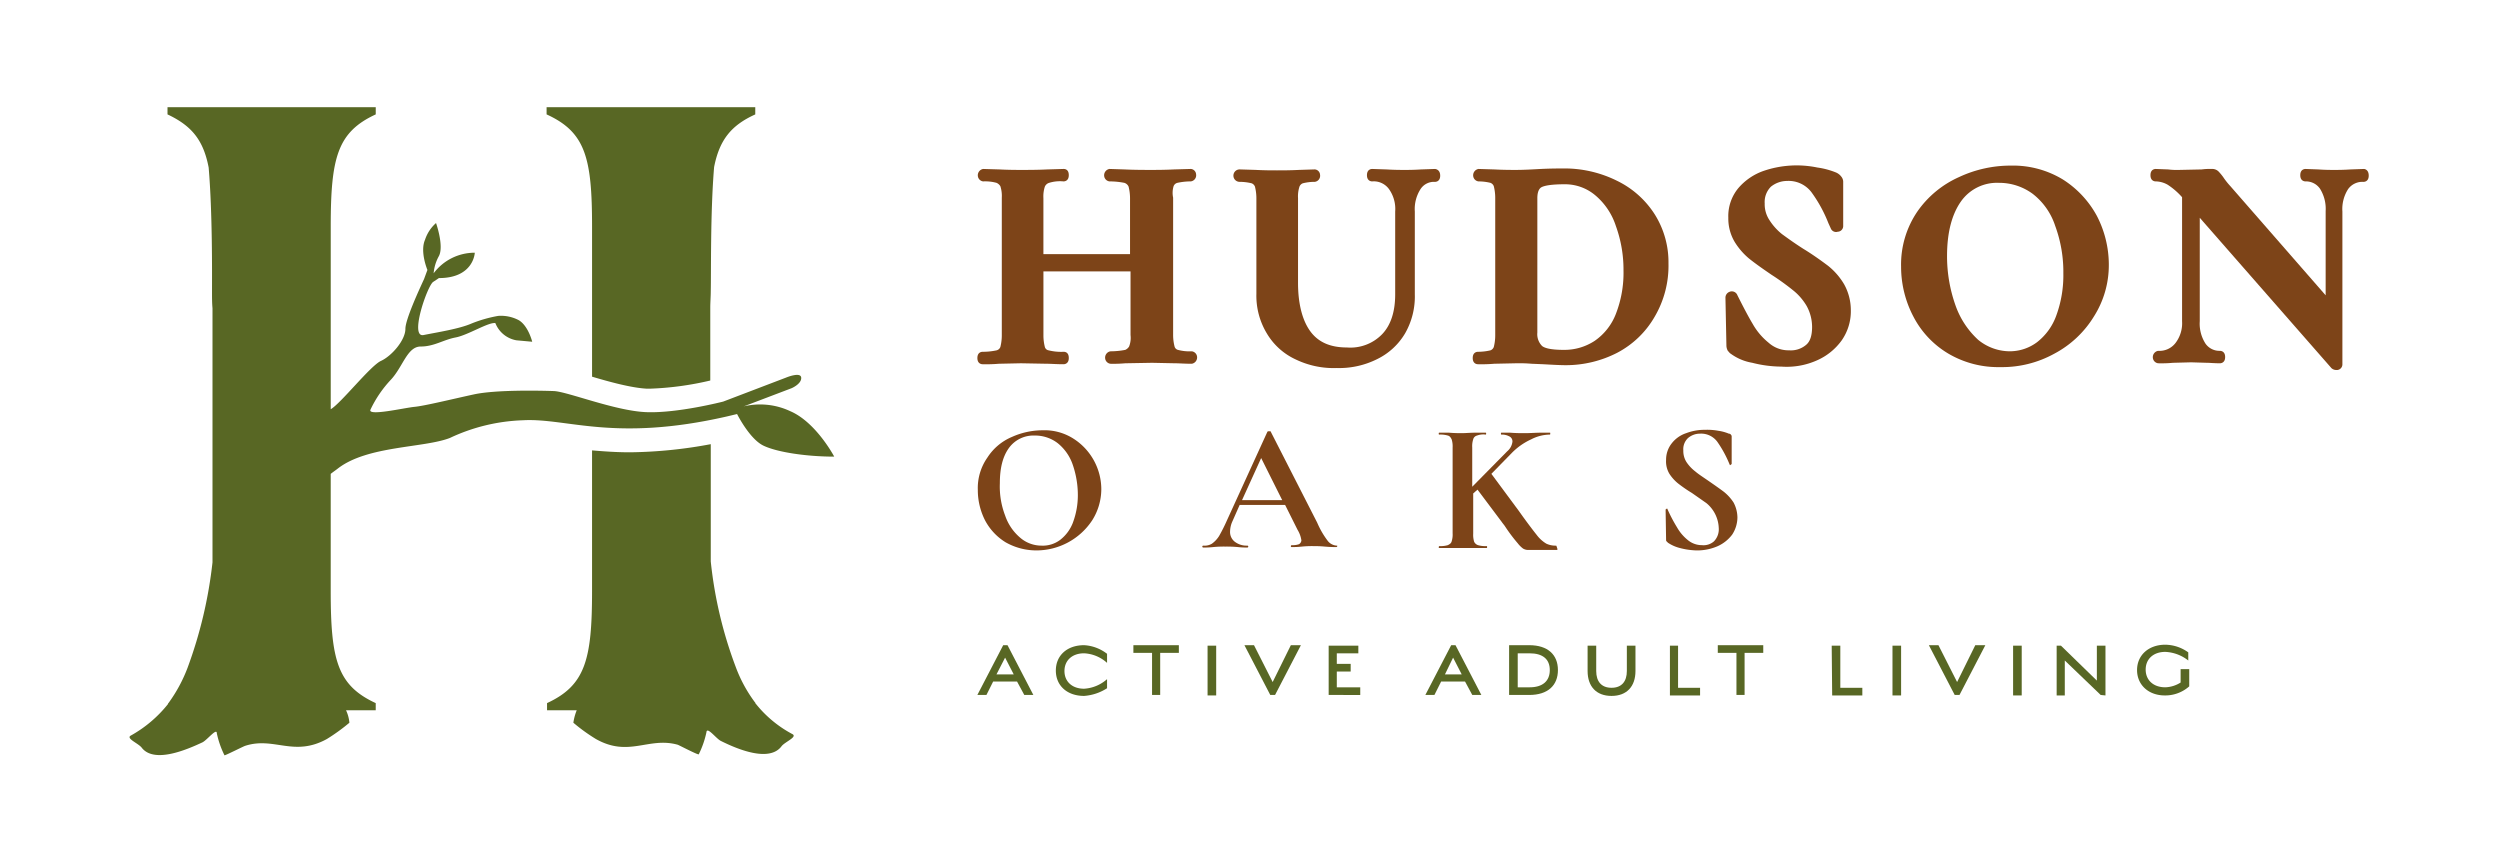
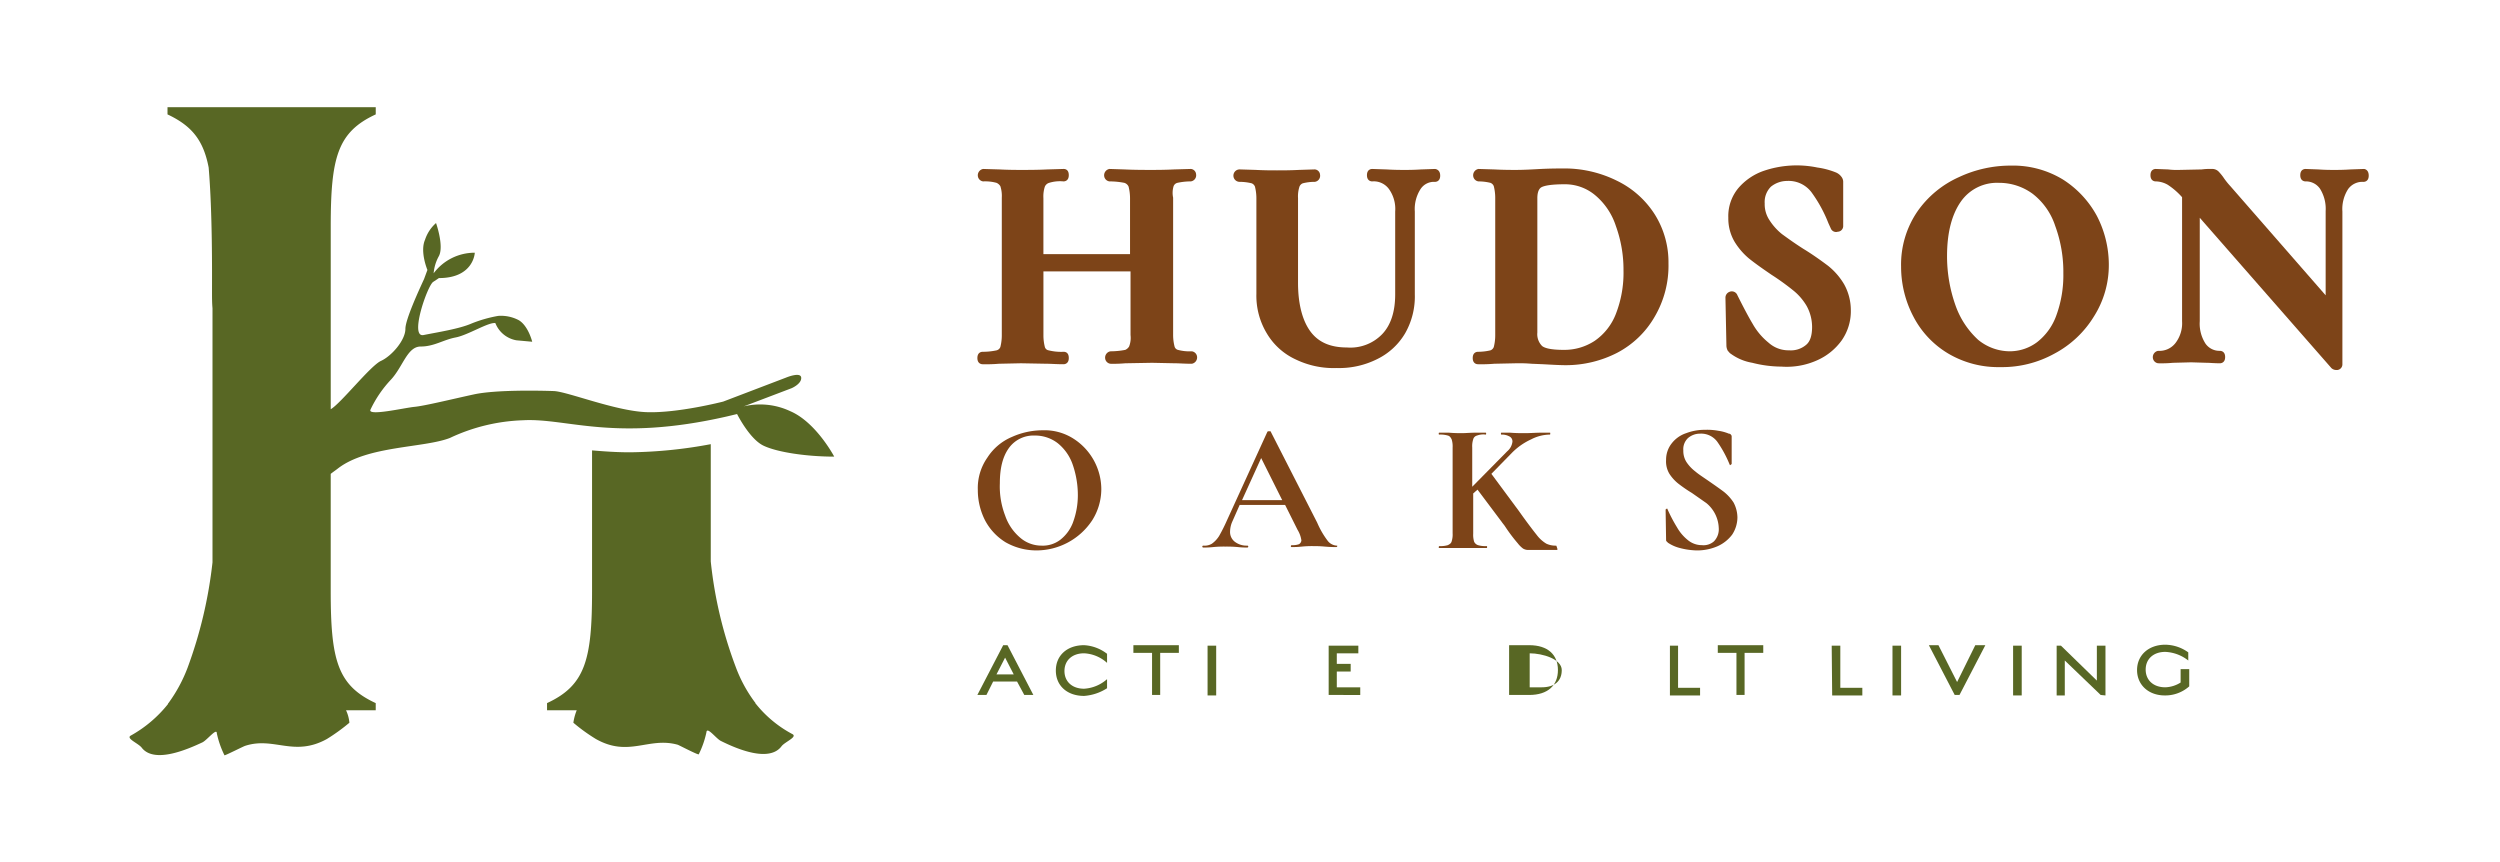
<svg xmlns="http://www.w3.org/2000/svg" id="Layer_2_00000078731347735190650960000009909331842284088491_" width="661" height="228" viewBox="0 0 661 228">
  <g id="Layer_1-2">
    <path id="Path_1" data-name="Path 1" d="M214.7,144.418h-6.327l-1.772,3.543h-2.4l6.834-13.161h1.139l6.834,13.161h-2.4Zm-5.442-1.9h4.556l-2.278-4.429Z" transform="translate(54.212 35.787)" fill="#586724" />
    <path id="Path_2" data-name="Path 2" d="M228.066,148.214c-4.429,0-7.466-2.658-7.466-6.707s3.037-6.707,7.466-6.707a10.888,10.888,0,0,1,6.074,2.278v2.4a9.731,9.731,0,0,0-6.074-2.531c-3.164,0-5.189,1.9-5.189,4.682s2.025,4.682,5.189,4.682a10.032,10.032,0,0,0,6.074-2.531v2.4A12.849,12.849,0,0,1,228.066,148.214Z" transform="translate(58.566 35.787)" fill="#586724" />
    <path id="Path_3" data-name="Path 3" d="M243.887,147.961h-2.151V136.825H236.8V134.8h12.022v2.025h-4.935Z" transform="translate(62.867 35.787)" fill="#586724" />
    <path id="Path_4" data-name="Path 4" d="M252.3,134.9h2.278v13.161H252.3Z" transform="translate(66.982 35.814)" fill="#586724" />
-     <path id="Path_5" data-name="Path 5" d="M266.834,147.961,260,134.8h2.531l4.935,9.744,4.809-9.744h2.658L268.1,147.961Z" transform="translate(69.026 35.787)" fill="#586724" />
    <path id="Path_6" data-name="Path 6" d="M277.6,134.9h7.846v2.025h-5.695v2.784h3.67v2.025h-3.67v4.176h6.2v2.025H277.6Z" transform="translate(73.699 35.814)" fill="#586724" />
-     <path id="Path_7" data-name="Path 7" d="M308.3,144.418h-6.327l-1.772,3.543h-2.4l6.834-13.161h1.139l6.834,13.161h-2.4Zm-5.315-1.9h4.429l-2.278-4.429Z" transform="translate(79.062 35.787)" fill="#586724" />
-     <path id="Path_8" data-name="Path 8" d="M320.615,147.961H315.3V134.8h5.315c4.935,0,7.593,2.531,7.593,6.581S325.55,147.961,320.615,147.961Zm.127-11.01h-3.164v8.985h3.164c3.417,0,5.315-1.645,5.315-4.556S324.158,136.951,320.742,136.951Z" transform="translate(83.708 35.787)" fill="#586724" />
-     <path id="Path_9" data-name="Path 9" d="M338.027,148.188c-4.05,0-6.327-2.531-6.327-6.581V134.9h2.278v6.707c0,2.784,1.392,4.429,4.05,4.429s4.05-1.645,4.05-4.429V134.9h2.278v6.707C344.355,145.657,342.077,148.188,338.027,148.188Z" transform="translate(88.062 35.814)" fill="#586724" />
+     <path id="Path_8" data-name="Path 8" d="M320.615,147.961H315.3V134.8h5.315c4.935,0,7.593,2.531,7.593,6.581S325.55,147.961,320.615,147.961Zm.127-11.01v8.985h3.164c3.417,0,5.315-1.645,5.315-4.556S324.158,136.951,320.742,136.951Z" transform="translate(83.708 35.787)" fill="#586724" />
    <path id="Path_10" data-name="Path 10" d="M348.8,134.9h2.278v11.136H356.9v2.025h-7.973V134.9Z" transform="translate(92.601 35.814)" fill="#586724" />
    <path id="Path_11" data-name="Path 11" d="M365.987,147.961h-2.151V136.825H358.9V134.8h12.022v2.025h-4.935Z" transform="translate(95.283 35.787)" fill="#586724" />
    <path id="Path_12" data-name="Path 12" d="M382.7,134.9h2.278v11.136H390.8v2.025h-7.973Z" transform="translate(101.601 35.814)" fill="#586724" />
    <path id="Path_13" data-name="Path 13" d="M395.4,134.9h2.278v13.161H395.4Z" transform="translate(104.973 35.814)" fill="#586724" />
    <path id="Path_14" data-name="Path 14" d="M409.834,147.961,403,134.8h2.531l4.935,9.744,4.809-9.744h2.658L411.1,147.961Z" transform="translate(106.991 35.787)" fill="#586724" />
    <path id="Path_15" data-name="Path 15" d="M420.6,134.9h2.278v13.161H420.6Z" transform="translate(111.663 35.814)" fill="#586724" />
    <path id="Path_16" data-name="Path 16" d="M441.342,147.935l-9.491-9.112v9.238H429.7V134.9h1.139l9.491,9.238V134.9h2.278v13.161Z" transform="translate(114.079 35.814)" fill="#586724" />
    <path id="Path_17" data-name="Path 17" d="M453.84,148.114c-4.3,0-7.34-2.784-7.34-6.707s3.037-6.707,7.466-6.707a10.6,10.6,0,0,1,6.074,2.025v2.151a10.551,10.551,0,0,0-6.074-2.278c-3.164,0-5.188,1.9-5.188,4.682s2.025,4.682,5.188,4.682a8.009,8.009,0,0,0,4.05-1.265v-3.543h2.278v4.556A9.523,9.523,0,0,1,453.84,148.114Z" transform="translate(118.539 35.761)" fill="#586724" />
    <path id="Path_18" data-name="Path 18" d="M79.245,189.444a50.892,50.892,0,0,0,5.948-4.3,9.763,9.763,0,0,0-.886-3.29h7.846v-1.9c-10.124-4.682-11.9-11.389-11.9-29.612v-31c.633-.506,1.392-1.012,2.025-1.519,7.846-5.948,22.652-5.315,29.486-7.973a48.931,48.931,0,0,1,19.362-4.682c11.642-.633,24.044,5.821,53.91-1.012l2.658-.633s3.29,6.581,6.96,8.352,11.516,2.911,18.729,2.911c0,0-4.809-9.111-11.642-12.022a18.683,18.683,0,0,0-12.275-1.265l12.655-4.809s2.658-1.139,2.531-2.784-4.05,0-4.05,0l-16.578,6.327s-12.275,3.164-20.5,2.784-20.754-5.442-24.3-5.568-15.312-.38-21.134.886-13.035,3.037-15.692,3.29-12.4,2.531-11.642.759A30.727,30.727,0,0,1,96.2,94.406c3.164-3.417,4.3-8.732,7.846-8.732s5.948-1.772,9.238-2.4,8.605-4.05,10.5-3.8a7.342,7.342,0,0,0,5.568,4.556l4.176.38s-1.012-4.176-3.543-5.695a10.076,10.076,0,0,0-5.442-1.139,34.82,34.82,0,0,0-7.087,2.025c-3.164,1.392-8.858,2.278-12.655,3.037S105.82,69.6,107.339,68.59l1.519-1.012c9.238,0,9.491-6.707,9.491-6.707a13.545,13.545,0,0,0-10.883,5.442,11.265,11.265,0,0,1,1.392-4.556c1.392-2.658-.759-8.732-.759-8.732a10.041,10.041,0,0,0-2.911,4.429c-1.392,3.164.633,7.973.633,7.973l-.886,2.4h0C103.416,71.121,100,78.588,100,80.992c0,3.037-3.67,7.213-6.454,8.479s-10.63,11.263-13.288,12.781V53.911c0-18.223,1.772-24.93,11.9-29.612V22.4H37.1v1.9c6.454,3.037,9.491,6.834,10.883,14.047,1.012,12.022.886,27.967.886,32.9,0,1.392,0,2.911.127,4.3v67.2a117.358,117.358,0,0,1-6.581,27.841,39.533,39.533,0,0,1-5.062,9.365l-.127.127v.127a33.068,33.068,0,0,1-9.871,8.352c-1.265.759,2.025,2.025,2.911,3.164,3.29,4.3,12.022.506,16.072-1.392,1.265-.633,3.8-3.923,3.8-2.4a24.463,24.463,0,0,0,2.025,5.821c.127.127,5.315-2.531,5.568-2.531C65.325,188.811,70.513,194.253,79.245,189.444Z" transform="translate(7.188 5.947)" fill="#586724" />
-     <path id="Path_19" data-name="Path 19" d="M126.222,53.911V93.647c4.682,1.392,10.25,2.911,14.3,3.164h1.265a80.8,80.8,0,0,0,15.692-2.151V75.424c0-1.392.127-2.911.127-4.3.127-4.809-.127-20.754.886-32.9,1.392-7.087,4.429-11.01,10.883-13.92V22.4H114.2v1.9C124.45,28.981,126.222,35.688,126.222,53.911Z" transform="translate(30.318 5.947)" fill="#586724" />
    <path id="Path_20" data-name="Path 20" d="M160.237,171.26c4.05,2.025,12.781,5.821,16.072,1.392.886-1.139,4.176-2.4,2.911-3.164a30.935,30.935,0,0,1-9.871-8.226v-.127l-.127-.127a37.224,37.224,0,0,1-5.062-9.365A111.519,111.519,0,0,1,157.58,123.8v-31a121.332,121.332,0,0,1-21.387,2.151c-3.67,0-6.96-.253-10-.506V131.65c0,18.1-1.772,24.93-11.9,29.612v1.9h7.846a14.007,14.007,0,0,0-.886,3.29,47.116,47.116,0,0,0,5.948,4.3c8.732,4.935,13.92-.633,21.64,1.519.38.127,5.442,2.784,5.568,2.531a24.463,24.463,0,0,0,2.025-5.821C156.567,167.337,158.972,170.627,160.237,171.26Z" transform="translate(30.345 24.637)" fill="#586724" />
    <path id="Path_21" data-name="Path 21" d="M229.486,92.054a14.188,14.188,0,0,0-8.1-2.151,19.856,19.856,0,0,0-8.1,1.772,14.279,14.279,0,0,0-6.454,5.442,14.024,14.024,0,0,0-2.531,8.605,17.6,17.6,0,0,0,1.9,7.973,15.06,15.06,0,0,0,5.442,5.821,16.494,16.494,0,0,0,8.1,2.151,17.691,17.691,0,0,0,14.806-7.973,15.507,15.507,0,0,0,2.4-8.1,15.909,15.909,0,0,0-7.466-13.541Zm0,22.146a10.492,10.492,0,0,1-3.417,4.682,7.63,7.63,0,0,1-4.935,1.519,8.618,8.618,0,0,1-5.695-2.151,13.233,13.233,0,0,1-3.923-5.821,21.344,21.344,0,0,1-1.392-8.479c0-4.05.759-7.087,2.4-9.365a8.007,8.007,0,0,1,6.834-3.29,9.755,9.755,0,0,1,6.074,2.025,12.463,12.463,0,0,1,3.923,5.568,24.748,24.748,0,0,1,1.392,8.1,20.649,20.649,0,0,1-1.266,7.213Z" transform="translate(54.236 23.864)" fill="#7d4418" />
    <path id="Path_22" data-name="Path 22" d="M286.76,120.345a3.26,3.26,0,0,1-2.4-1.265,22.687,22.687,0,0,1-2.784-4.809L269.3,90.227c0-.127-.127-.127-.38-.127s-.38,0-.506.127l-10.63,23.285a45.466,45.466,0,0,1-2.151,4.3,7.244,7.244,0,0,1-1.9,2.025,3.761,3.761,0,0,1-2.278.506.253.253,0,1,0,0,.506,22.6,22.6,0,0,0,2.658-.127,28.639,28.639,0,0,1,3.164-.127,32.079,32.079,0,0,1,3.29.127,21.8,21.8,0,0,0,2.531.127.253.253,0,1,0,0-.506,5.087,5.087,0,0,1-3.29-1.012,3.258,3.258,0,0,1-1.266-2.784,6.8,6.8,0,0,1,.633-2.658l1.9-4.3h12.022l3.29,6.581a7.388,7.388,0,0,1,1.012,2.784,1.29,1.29,0,0,1-.633,1.012,4.919,4.919,0,0,1-1.9.253.272.272,0,0,0-.253.253c0,.127,0,.253.253.253a22.6,22.6,0,0,0,2.658-.127,26.488,26.488,0,0,1,3.037-.127c.633,0,1.645,0,3.037.127s2.4.127,3.037.127a.272.272,0,0,0,.253-.253C286.887,120.345,286.887,120.345,286.76,120.345ZM261.7,108.323l5.062-11.136,5.568,11.136Z" transform="translate(66.69 23.92)" fill="#7d4418" />
    <path id="Path_23" data-name="Path 23" d="M331.6,120.265a5.666,5.666,0,0,1-2.531-.506,8.82,8.82,0,0,1-2.531-2.278c-1.012-1.265-2.657-3.417-4.809-6.454l-7.213-9.744,5.568-5.695a17.181,17.181,0,0,1,4.935-3.417,10.987,10.987,0,0,1,4.935-1.265c.127,0,.127-.127.127-.253,0-.253,0-.253-.127-.253h-2.278c-1.392,0-2.784.127-4.176.127s-2.531,0-4.05-.127h-2.278c-.127,0-.127.127-.127.253s0,.253.127.253a4.16,4.16,0,0,1,2.151.506,1.454,1.454,0,0,1,.759,1.392,3.91,3.91,0,0,1-1.392,2.531l-9.238,9.365V94.323a5.92,5.92,0,0,1,.253-2.151,1.373,1.373,0,0,1,1.012-1.012A4.71,4.71,0,0,1,313,90.906c.127,0,.127-.127.127-.253s0-.253-.127-.253h-2.531c-1.519,0-2.784.127-3.67.127s-2.025,0-3.543-.127h-2.531c-.127,0-.127.127-.127.253s0,.253.127.253a7.007,7.007,0,0,1,2.278.253c.506.127.759.506,1.012,1.012a6.268,6.268,0,0,1,.253,2.151v22.652a5.92,5.92,0,0,1-.253,2.151c-.127.506-.506.759-1.012,1.012a7.007,7.007,0,0,1-2.278.253.442.442,0,0,0-.127.253c0,.127,0,.253.127.253h12.528c.127,0,.127-.127.127-.253,0-.253,0-.253-.127-.253a7.007,7.007,0,0,1-2.278-.253,1.755,1.755,0,0,1-1.012-.886,6.269,6.269,0,0,1-.253-2.151v-10.63l1.139-1.012,6.454,8.605c.253.38.506.633.759,1.012l.506.759a43.2,43.2,0,0,0,2.911,3.8,7.252,7.252,0,0,0,1.392,1.392,2.551,2.551,0,0,0,1.392.38h7.593c.127,0,.127-.127.127-.253C331.731,120.392,331.731,120.265,331.6,120.265Z" transform="translate(79.805 24)" fill="#7d4418" />
    <path id="Path_24" data-name="Path 24" d="M363.312,106.125c-1.012-.759-2.278-1.645-3.923-2.784s-2.658-1.772-3.543-2.531a10.286,10.286,0,0,1-2.278-2.4,5.436,5.436,0,0,1-.886-3.164,4.034,4.034,0,0,1,1.266-3.29,4.86,4.86,0,0,1,3.164-1.139,5.3,5.3,0,0,1,4.556,2.151,30.087,30.087,0,0,1,2.911,5.188l.38.886c0,.127.127.127.253,0s.253-.127.253-.253V91.7c0-.253,0-.38-.127-.506a.7.7,0,0,0-.633-.38,11.41,11.41,0,0,0-2.784-.759,16.129,16.129,0,0,0-3.543-.253,13.57,13.57,0,0,0-4.935.886,8.017,8.017,0,0,0-3.8,2.658,6.964,6.964,0,0,0-1.519,4.429,6.331,6.331,0,0,0,.886,3.67,10.88,10.88,0,0,0,2.278,2.531,37.663,37.663,0,0,0,3.67,2.531l3.8,2.658a8.919,8.919,0,0,1,3.29,6.581,4.568,4.568,0,0,1-1.266,3.543,4.167,4.167,0,0,1-3.164,1.012,5.843,5.843,0,0,1-3.8-1.392,11.673,11.673,0,0,1-2.784-3.29,40.363,40.363,0,0,1-2.531-4.809c0-.127-.127-.253-.253-.127s-.253.127-.253.253h0l.127,7.846c0,.253,0,.38.127.506l.38.38a10.068,10.068,0,0,0,3.164,1.392,18.822,18.822,0,0,0,4.556.633,13.54,13.54,0,0,0,5.442-1.139,9.875,9.875,0,0,0,3.8-3.037,8.384,8.384,0,0,0,1.392-4.556,8.613,8.613,0,0,0-1.012-3.923A11.768,11.768,0,0,0,363.312,106.125Z" transform="translate(92.389 23.841)" fill="#7d4418" />
    <path id="Path_25" data-name="Path 25" d="M256.085,39.856a1.447,1.447,0,0,1,1.012-.886,16.868,16.868,0,0,1,3.543-.38,1.628,1.628,0,0,0,1.392-1.9,1.5,1.5,0,0,0-1.392-1.392l-4.429.127c-2.531.127-4.556.127-6.074.127-2.025,0-4.429,0-7.087-.127l-3.923-.127a1.7,1.7,0,0,0-1.392,1.9,1.611,1.611,0,0,0,1.392,1.392,20.6,20.6,0,0,1,3.923.38,1.8,1.8,0,0,1,1.139,1.012,12.48,12.48,0,0,1,.38,3.037V57.826H221.664V43.019a8.359,8.359,0,0,1,.38-3.037,1.8,1.8,0,0,1,1.139-1.012,9.727,9.727,0,0,1,3.8-.38c.127,0,1.392,0,1.392-1.645s-1.139-1.645-1.392-1.645h0l-4.3.127c-2.531.127-4.935.127-6.834.127-1.392,0-3.417,0-5.821-.127l-4.3-.127a1.7,1.7,0,0,0-1.392,1.9,1.611,1.611,0,0,0,1.392,1.392,11.284,11.284,0,0,1,3.543.38,2.251,2.251,0,0,1,1.012.886,8.359,8.359,0,0,1,.38,3.037V79.339a12.482,12.482,0,0,1-.38,3.037,1.447,1.447,0,0,1-1.012.886,17.179,17.179,0,0,1-3.67.38c-.127,0-1.392,0-1.392,1.645s1.266,1.645,1.392,1.645a39.567,39.567,0,0,0,4.3-.127l5.821-.127,6.834.127c1.139,0,2.531.127,4.429.127.127,0,1.392,0,1.392-1.645s-1.139-1.645-1.392-1.645a13.773,13.773,0,0,1-3.923-.38,1.226,1.226,0,0,1-1.012-.886,12.48,12.48,0,0,1-.38-3.037V62.381H244.7V79.212a6.31,6.31,0,0,1-.38,3.037,2.251,2.251,0,0,1-1.012.886,20.6,20.6,0,0,1-3.923.38,1.7,1.7,0,0,0-1.392,1.9,1.611,1.611,0,0,0,1.392,1.392,34.486,34.486,0,0,0,3.923-.127l7.087-.127,6.074.127c1.139,0,2.531.127,4.429.127a1.7,1.7,0,0,0,1.392-1.9,1.611,1.611,0,0,0-1.392-1.392,12.085,12.085,0,0,1-3.67-.38,1.25,1.25,0,0,1-.886-.886,12.48,12.48,0,0,1-.38-3.037V42.893A6.184,6.184,0,0,1,256.085,39.856Z" transform="translate(54.212 9.372)" fill="#7d4418" />
    <path id="Path_26" data-name="Path 26" d="M310.977,35.3h0l-3.67.127c-1.9.127-3.29.127-4.3.127-1.139,0-2.784,0-4.809-.127l-3.8-.127c-.127,0-1.392,0-1.392,1.645s1.266,1.645,1.392,1.645a4.977,4.977,0,0,1,4.429,2.025,9.068,9.068,0,0,1,1.645,5.948V68.456c0,4.556-1.139,8.1-3.417,10.5a11.677,11.677,0,0,1-9.365,3.543c-4.176,0-7.34-1.265-9.491-4.05s-3.417-7.213-3.417-13.035v-22.4a8.359,8.359,0,0,1,.38-3.037,1.529,1.529,0,0,1,.886-.886,12.749,12.749,0,0,1,3.164-.38,1.628,1.628,0,0,0,1.392-1.9,1.5,1.5,0,0,0-1.392-1.392l-4.05.127c-2.4.127-4.429.127-5.948.127s-3.29,0-5.695-.127l-4.176-.127a1.645,1.645,0,0,0,0,3.29,13.514,13.514,0,0,1,3.164.38,1.529,1.529,0,0,1,.886.886,12.48,12.48,0,0,1,.38,3.037v25.31a19.251,19.251,0,0,0,2.784,10.5,17.272,17.272,0,0,0,7.593,6.834,23.084,23.084,0,0,0,10.883,2.278,22.359,22.359,0,0,0,10.757-2.4,17.408,17.408,0,0,0,7.34-6.834,19.577,19.577,0,0,0,2.531-10.25V46.563a9.762,9.762,0,0,1,1.519-5.948,4.216,4.216,0,0,1,3.8-1.9c.127,0,1.392,0,1.392-1.645S311.1,35.3,310.977,35.3Z" transform="translate(68.416 9.372)" fill="#7d4418" />
    <path id="Path_27" data-name="Path 27" d="M345.918,38.492a31.165,31.165,0,0,0-14.68-3.29c-1.012,0-2.784,0-5.568.127-2.278.127-4.429.253-6.581.253-1.392,0-3.29,0-5.695-.127l-4.176-.127a1.7,1.7,0,0,0-1.392,1.9,1.611,1.611,0,0,0,1.392,1.392,13.514,13.514,0,0,1,3.164.38,1.529,1.529,0,0,1,.886.886,12.48,12.48,0,0,1,.38,3.037V79.367a12.482,12.482,0,0,1-.38,3.037,1.529,1.529,0,0,1-.886.886,14.59,14.59,0,0,1-3.29.38c-.127,0-1.392,0-1.392,1.645s1.265,1.645,1.392,1.645a39.567,39.567,0,0,0,4.3-.127l5.821-.127a39.389,39.389,0,0,1,4.05.127l3.037.127c2.278.127,4.429.253,6.074.253a29.7,29.7,0,0,0,13.541-3.29,24.561,24.561,0,0,0,9.871-9.491,26.672,26.672,0,0,0,3.67-14.173,23.743,23.743,0,0,0-3.543-12.781A24.45,24.45,0,0,0,345.918,38.492Zm-21.134,4.556c0-2.278.886-2.784,1.139-2.911.759-.38,2.4-.759,6.2-.759a12.379,12.379,0,0,1,7.973,2.911,17.731,17.731,0,0,1,5.442,8.1,33.865,33.865,0,0,1,2.025,11.769,29.891,29.891,0,0,1-2.025,11.516,15.394,15.394,0,0,1-5.568,7.087,14.547,14.547,0,0,1-8.226,2.4c-3.543,0-5.062-.506-5.695-1.012a4.407,4.407,0,0,1-1.266-3.543Z" transform="translate(81.69 9.343)" fill="#7d4418" />
    <path id="Path_28" data-name="Path 28" d="M384.671,86.118a15.955,15.955,0,0,0,6.581-5.315,13.478,13.478,0,0,0,2.4-7.973A14.093,14.093,0,0,0,391.884,66a17.8,17.8,0,0,0-4.3-4.935c-2.025-1.519-4.176-3.037-6.454-4.429-2.4-1.519-4.3-2.911-5.695-3.923a15.206,15.206,0,0,1-3.29-3.67h0a7.575,7.575,0,0,1-1.265-4.429,5.717,5.717,0,0,1,1.645-4.429,6.873,6.873,0,0,1,4.3-1.519,7.579,7.579,0,0,1,6.454,3.037,36.206,36.206,0,0,1,4.429,8.1l.633,1.392a1.5,1.5,0,0,0,1.9.886h.127a1.5,1.5,0,0,0,1.265-1.519V39.042a2.21,2.21,0,0,0-.506-1.519,3.455,3.455,0,0,0-1.519-1.139,20.713,20.713,0,0,0-4.809-1.265A27,27,0,0,0,370.624,36a15.487,15.487,0,0,0-6.707,4.556,11.586,11.586,0,0,0-2.658,7.846,12.118,12.118,0,0,0,1.645,6.327,18.084,18.084,0,0,0,3.8,4.429c1.9,1.519,3.923,2.911,5.948,4.3a64.378,64.378,0,0,1,5.948,4.3,14.932,14.932,0,0,1,3.417,4.05,11.591,11.591,0,0,1,1.392,5.442c0,2.278-.506,3.923-1.645,4.809a6.211,6.211,0,0,1-4.429,1.392,7.864,7.864,0,0,1-5.442-2.025,17.352,17.352,0,0,1-4.176-4.935c-1.139-1.9-2.531-4.556-4.05-7.593a1.579,1.579,0,0,0-2.151-.886A1.644,1.644,0,0,0,360.5,69.54l.253,12.528a3.006,3.006,0,0,0,.38,1.519c.253.253.506.633.759.759a13.4,13.4,0,0,0,5.695,2.4,31.5,31.5,0,0,0,7.719,1.012A19.591,19.591,0,0,0,384.671,86.118Z" transform="translate(95.708 9.173)" fill="#7d4418" />
    <path id="Path_29" data-name="Path 29" d="M439.975,38.272a25.38,25.38,0,0,0-13.794-3.67,32.12,32.12,0,0,0-13.667,3.037A26.585,26.585,0,0,0,401.5,46.75,24.859,24.859,0,0,0,397.2,61.3a28.3,28.3,0,0,0,3.29,13.288,24.464,24.464,0,0,0,9.238,9.744A25.961,25.961,0,0,0,423.4,87.879a28.542,28.542,0,0,0,14.3-3.543,27.158,27.158,0,0,0,10.5-9.871,25.321,25.321,0,0,0,3.923-13.794,28.081,28.081,0,0,0-3.164-12.781A26.14,26.14,0,0,0,439.975,38.272ZM411.628,71.681a38.916,38.916,0,0,1-2.278-13.161c0-6.2,1.266-11.01,3.67-14.427a11.638,11.638,0,0,1,10-4.935A14.957,14.957,0,0,1,432,42.068a17.632,17.632,0,0,1,5.948,8.479A35.275,35.275,0,0,1,440.1,63.075a31,31,0,0,1-1.9,11.263,15.553,15.553,0,0,1-5.062,6.96,12.051,12.051,0,0,1-7.213,2.4,13.267,13.267,0,0,1-8.352-3.037,22.377,22.377,0,0,1-5.948-8.985Z" transform="translate(105.449 9.184)" fill="#7d4418" />
    <path id="Path_30" data-name="Path 30" d="M505.741,35.3h0l-3.543.127c-1.9.127-3.29.127-4.3.127s-2.531,0-4.176-.127L490.3,35.3c-.127,0-1.392,0-1.392,1.645s1.266,1.645,1.392,1.645a4.51,4.51,0,0,1,3.8,1.9,9.988,9.988,0,0,1,1.519,5.948V68.709L470.434,39.856a19.41,19.41,0,0,1-1.9-2.4,13.405,13.405,0,0,0-1.265-1.519A2.369,2.369,0,0,0,465.5,35.3a16.179,16.179,0,0,0-2.658.127l-5.948.127a17.934,17.934,0,0,1-2.911-.127l-3.29-.127c-.127,0-1.392,0-1.392,1.645s1.265,1.645,1.392,1.645a6.575,6.575,0,0,1,3.164.886,18.669,18.669,0,0,1,3.8,3.29V75.542a8.62,8.62,0,0,1-1.772,5.821,5.346,5.346,0,0,1-4.556,2.025,1.7,1.7,0,0,0-1.392,1.9,1.611,1.611,0,0,0,1.392,1.392,32.213,32.213,0,0,0,3.923-.127l4.809-.127,4.176.127c.759,0,1.9.127,3.417.127.127,0,1.392,0,1.392-1.645s-1.266-1.645-1.392-1.645a4.51,4.51,0,0,1-3.8-1.9,9.763,9.763,0,0,1-1.519-5.948V48.208l34.8,39.736a1.885,1.885,0,0,0,1.139.506h.506a1.5,1.5,0,0,0,1.266-1.519V46.563a9.762,9.762,0,0,1,1.519-5.948,4.647,4.647,0,0,1,4.05-1.9c.127,0,1.392,0,1.392-1.645S505.867,35.3,505.741,35.3Z" transform="translate(119.283 9.372)" fill="#7d4418" />
    <rect id="Rectangle_1" data-name="Rectangle 1" width="661" height="228" fill="none" />
  </g>
</svg>